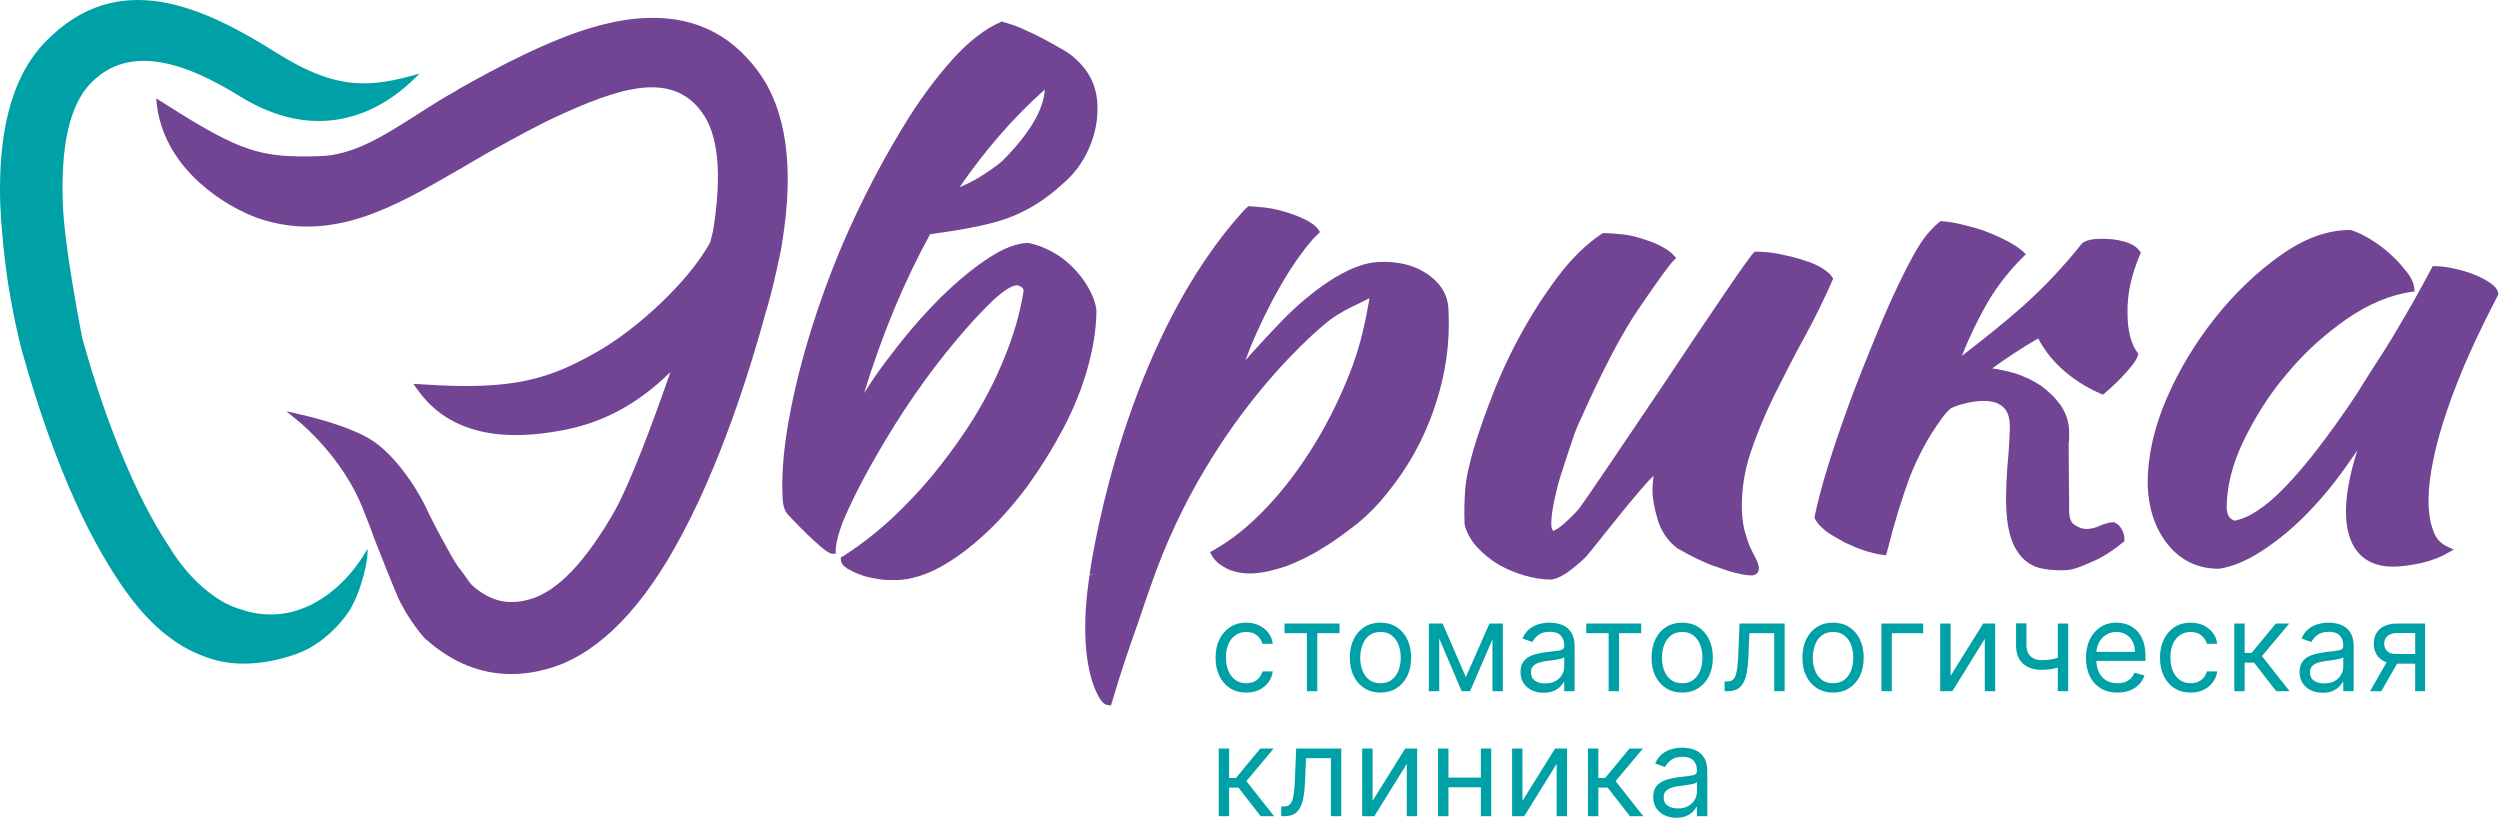
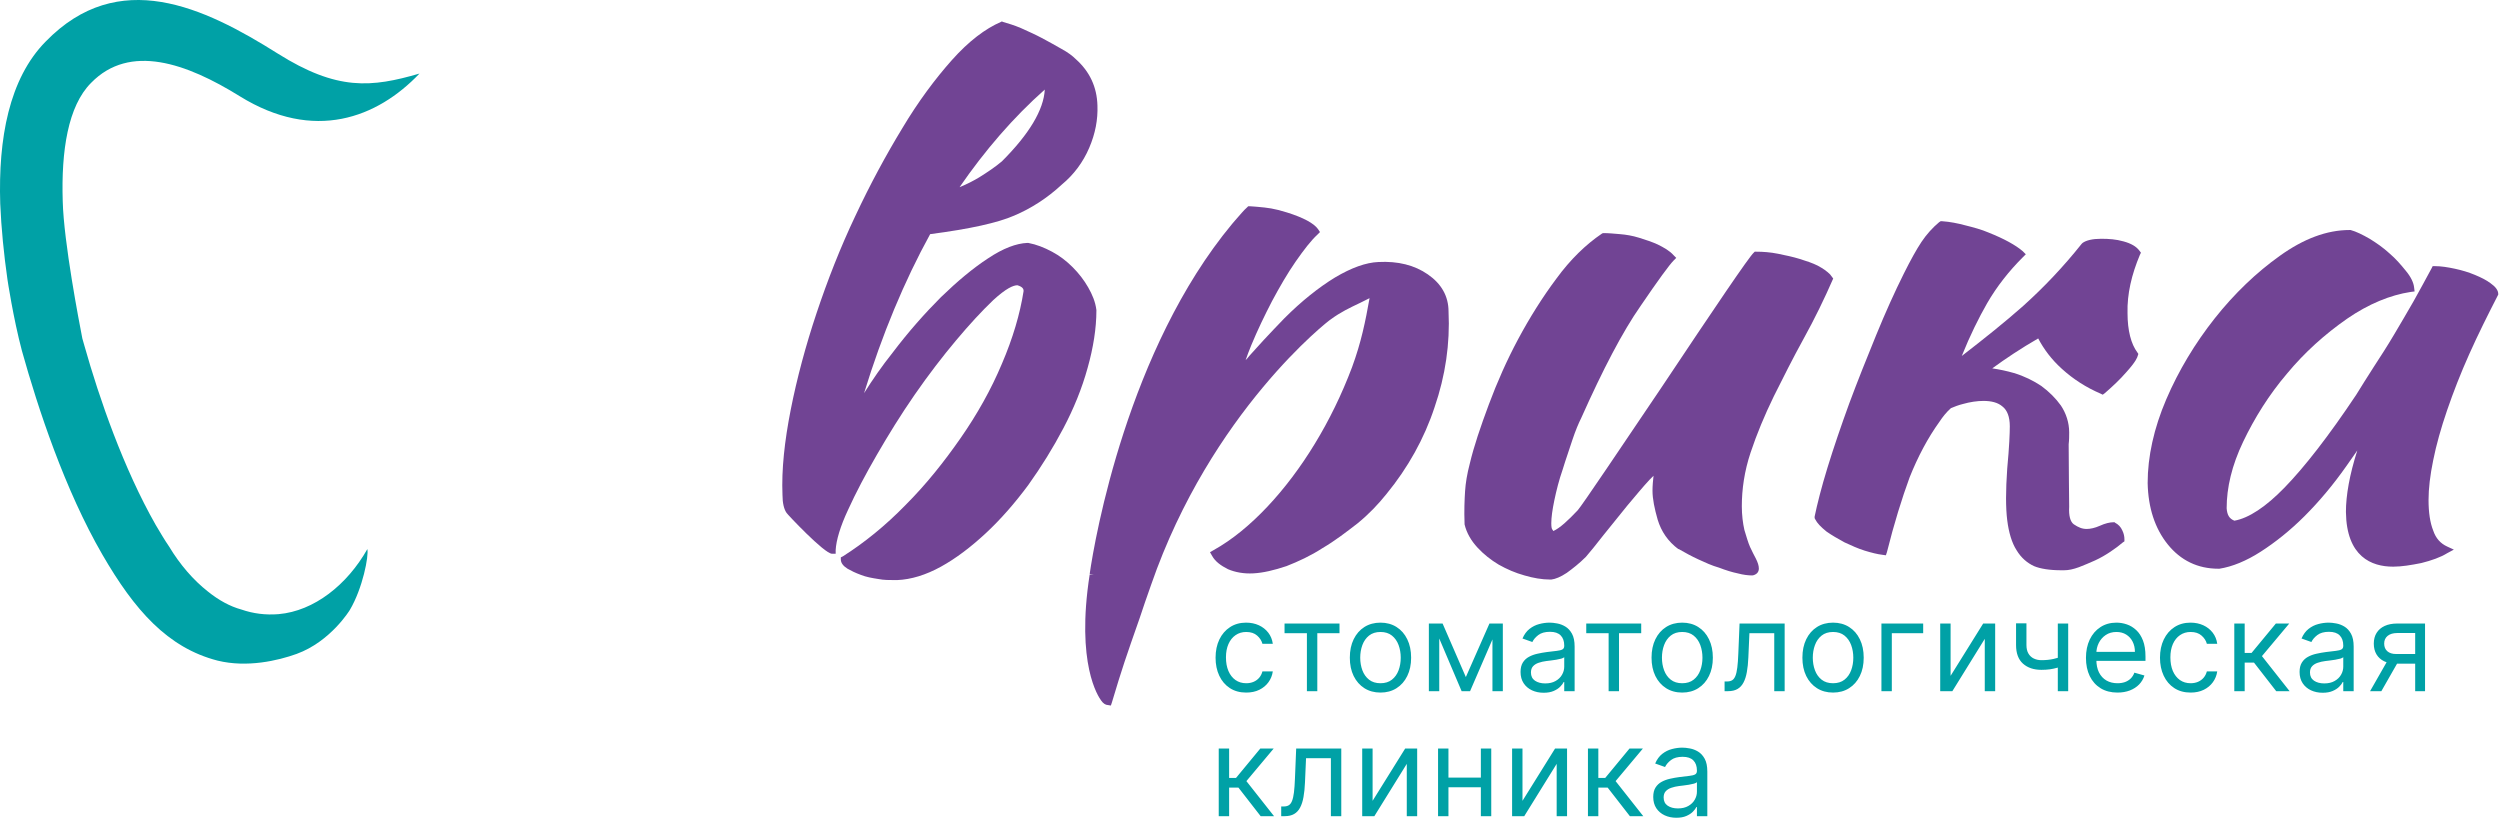
<svg xmlns="http://www.w3.org/2000/svg" width="180" height="60" viewBox="0 0 180 60" fill="none">
-   <path d="M54.591 5.148C52.51 2.322 49.721 1.058 46.078 1.318C43.104 1.541 40.093 2.805 37.751 3.921C36.115 4.701 34.554 5.556 33.029 6.412L32.806 6.56C31.84 7.081 30.948 7.675 30.055 8.233C27.676 9.757 25.408 11.207 22.955 11.244C18.828 11.356 17.416 11.021 11.839 7.452L11.245 7.081L11.319 7.75C11.988 12.248 16.189 14.85 18.568 15.706C23.884 17.527 28.345 14.925 33.104 12.174C33.847 11.728 34.591 11.319 35.334 10.873L35.557 10.761C37.044 9.943 38.569 9.088 40.019 8.419C41.952 7.527 44.405 6.449 46.487 6.3C48.234 6.188 49.573 6.746 50.539 8.084C51.729 9.683 51.989 12.546 51.357 16.523C51.357 16.598 51.283 16.821 51.134 17.453C49.535 20.352 45.855 23.661 43.178 25.222C39.572 27.304 37.007 28.122 30.427 27.676L29.758 27.639L30.167 28.197C33.141 32.249 38.494 31.319 40.279 31.022C43.29 30.501 45.855 29.163 48.272 26.784C46.97 30.539 45.335 34.888 44.219 36.858C42.1 40.539 40.056 42.658 38.048 43.178C36.524 43.587 35.26 43.253 34.033 42.175C33.922 42.1 33.661 41.728 33.587 41.617C33.438 41.394 33.215 41.096 32.955 40.762C32.435 40.018 31.059 37.379 30.873 36.97C29.869 34.739 28.234 32.658 26.821 31.728C25.185 30.65 22.063 29.944 21.914 29.907L20.613 29.609L21.654 30.464C21.691 30.501 24.702 32.992 26.115 36.598C26.412 37.342 26.71 38.085 26.97 38.829C27.602 40.427 28.197 41.952 28.68 43.067C28.754 43.253 29.163 43.996 29.275 44.182C29.907 45.186 30.502 45.929 30.725 46.078C32.583 47.714 34.628 48.532 36.821 48.532C37.639 48.532 38.457 48.42 39.275 48.197C42.621 47.342 45.781 44.405 48.569 39.461C51.84 33.699 54.071 26.412 55.149 22.434L55.223 22.211C55.595 20.91 55.892 19.609 56.153 18.345L56.227 18.01C56.264 17.787 56.301 17.527 56.339 17.304C57.194 11.988 56.599 7.861 54.591 5.148Z" fill="#714494" />
  <path d="M78.941 22.36V22.323C78.867 21.728 78.644 21.207 78.347 20.687C78.049 20.167 77.677 19.683 77.231 19.237C76.785 18.791 76.302 18.419 75.744 18.122C75.187 17.825 74.629 17.602 74.034 17.49H73.997H73.96C73.179 17.527 72.25 17.862 71.135 18.605C70.056 19.311 68.941 20.241 67.751 21.393C66.599 22.546 65.409 23.884 64.257 25.408C63.514 26.338 62.844 27.304 62.212 28.308C63.514 24.07 65.112 20.241 66.971 16.858C69.833 16.486 71.841 16.04 73.031 15.52C74.257 14.999 75.41 14.256 76.451 13.289C77.306 12.583 77.975 11.691 78.421 10.65C78.867 9.609 79.053 8.605 79.016 7.601C78.979 6.263 78.458 5.148 77.454 4.255C77.231 4.032 76.897 3.772 76.413 3.512C75.967 3.252 75.484 2.991 75.001 2.731C74.517 2.471 73.997 2.248 73.514 2.025C72.993 1.802 72.584 1.69 72.213 1.579L72.138 1.542L72.064 1.579C70.949 2.062 69.759 2.954 68.532 4.33C67.343 5.668 66.116 7.304 64.963 9.237C63.811 11.133 62.658 13.252 61.58 15.557C60.502 17.825 59.573 20.204 58.792 22.546C58.011 24.888 57.38 27.23 56.933 29.498C56.487 31.765 56.264 33.81 56.339 35.632C56.339 36.227 56.45 36.673 56.636 36.933C56.636 36.97 59.35 39.87 59.907 39.87H60.168V39.609C60.205 38.903 60.502 37.899 61.06 36.71C61.617 35.483 62.324 34.145 63.142 32.732C63.96 31.319 64.852 29.869 65.856 28.42C66.859 26.97 67.863 25.669 68.83 24.516C69.796 23.364 70.688 22.397 71.506 21.616C72.436 20.761 72.956 20.538 73.254 20.538C73.625 20.65 73.7 20.799 73.7 20.947C73.439 22.62 72.919 24.367 72.138 26.189C71.358 28.048 70.354 29.832 69.164 31.542C67.975 33.252 66.673 34.888 65.186 36.375C63.736 37.862 62.212 39.089 60.688 40.056L60.539 40.13V40.279C60.539 40.539 60.725 40.762 61.023 40.948C61.283 41.096 61.58 41.245 61.989 41.394C62.361 41.543 62.77 41.617 63.253 41.691C63.625 41.766 64.034 41.766 64.406 41.766C64.48 41.766 64.517 41.766 64.592 41.766C65.595 41.728 66.673 41.394 67.751 40.799C68.83 40.204 69.908 39.386 70.986 38.383C72.064 37.379 73.068 36.227 74.034 34.925C74.964 33.624 75.819 32.249 76.562 30.836C77.306 29.423 77.9 27.974 78.309 26.486C78.718 25.037 78.941 23.624 78.941 22.36ZM69.09 13.475C70.911 10.835 72.956 8.456 75.224 6.449C75.15 7.899 74.109 9.646 72.138 11.616C71.655 12.025 71.097 12.397 70.502 12.769C70.131 12.992 69.647 13.252 69.09 13.475Z" fill="#714494" />
  <path d="M102.808 19.758C101.842 19.088 100.652 18.791 99.24 18.865C98.347 18.903 97.306 19.274 96.117 19.981C94.964 20.687 93.737 21.654 92.474 22.918C91.358 24.07 90.503 24.999 89.945 25.631C89.871 25.743 89.76 25.854 89.685 25.929C89.797 25.594 89.945 25.222 90.094 24.851C90.54 23.773 91.061 22.695 91.581 21.691C92.139 20.65 92.697 19.683 93.291 18.828C93.886 17.973 94.407 17.304 94.853 16.895L95.039 16.709L94.89 16.486C94.593 16.077 93.849 15.668 92.659 15.296C91.693 14.999 91.321 14.962 90.503 14.888C90.355 14.888 90.169 14.85 89.983 14.85H89.871L89.797 14.925C89.537 15.148 89.276 15.482 88.942 15.854L88.719 16.114C81.209 25.148 78.83 38.717 78.458 41.319L78.756 41.394L78.458 41.357C77.454 47.825 79.09 50.167 79.276 50.428C79.425 50.651 79.611 50.762 79.759 50.762L79.982 50.799L80.057 50.576C80.8 48.086 81.061 47.342 82.064 44.48C82.287 43.81 82.548 43.03 82.882 42.1C87.195 29.646 95.708 23.029 95.819 22.992C96.526 22.471 97.158 22.174 97.938 21.802C98.161 21.691 98.384 21.579 98.608 21.468C98.31 23.141 98.013 24.628 97.344 26.449C96.6 28.419 95.708 30.241 94.667 31.951C93.626 33.661 92.474 35.185 91.247 36.487C90.02 37.788 88.719 38.866 87.38 39.609L87.12 39.758L87.269 40.018C87.492 40.427 87.901 40.725 88.421 40.985C88.942 41.208 89.574 41.319 90.243 41.282C90.949 41.245 91.73 41.059 92.622 40.762C93.477 40.427 94.369 40.018 95.225 39.461C96.117 38.94 96.935 38.308 97.752 37.676C98.57 37.007 99.24 36.301 99.834 35.557C101.358 33.699 102.548 31.579 103.292 29.312C104.072 27.044 104.407 24.739 104.295 22.434C104.295 21.319 103.775 20.427 102.808 19.758Z" fill="#714494" />
  <path d="M131.88 19.906L131.768 19.758C131.545 19.535 131.285 19.349 130.876 19.126C130.504 18.94 130.058 18.791 129.575 18.642C129.092 18.494 128.571 18.382 128.014 18.27C127.456 18.159 126.935 18.122 126.452 18.122H126.341L126.266 18.196C125.932 18.494 123.515 22.062 119.575 27.973C116.786 32.1 113.924 36.375 113.589 36.747C112.883 37.49 112.325 38.011 111.842 38.234C111.805 38.197 111.805 38.16 111.768 38.122C111.731 38.085 111.693 37.974 111.693 37.676C111.693 37.267 111.768 36.71 111.916 36.003C112.065 35.297 112.251 34.553 112.511 33.81C112.734 33.066 112.995 32.36 113.218 31.654C113.441 30.985 113.664 30.464 113.85 30.092C115.411 26.598 116.824 23.884 118.125 22.025C119.389 20.166 120.207 19.051 120.504 18.754L120.69 18.568L120.504 18.382C120.207 18.047 119.798 17.824 119.352 17.601C118.943 17.416 118.497 17.267 118.013 17.118C117.53 16.969 117.084 16.895 116.638 16.858C116.192 16.821 115.82 16.784 115.485 16.784H115.411L115.337 16.821C114.184 17.601 113.069 18.68 112.065 20.055C111.061 21.393 110.132 22.88 109.314 24.404C108.496 25.929 107.79 27.527 107.195 29.126C106.6 30.724 106.117 32.137 105.82 33.401C105.634 34.107 105.522 34.777 105.485 35.371C105.448 35.966 105.411 36.747 105.448 37.676V37.751C105.597 38.383 105.931 38.94 106.377 39.423C106.823 39.907 107.344 40.316 107.901 40.65C108.496 40.985 109.091 41.245 109.76 41.431C110.392 41.617 111.024 41.728 111.619 41.728H111.656H111.693C111.991 41.691 112.363 41.543 112.809 41.245C113.218 40.948 113.701 40.576 114.184 40.093C114.482 39.758 114.891 39.238 115.448 38.531C116.006 37.825 116.601 37.119 117.158 36.412C117.753 35.706 118.274 35.074 118.757 34.553C118.868 34.442 118.98 34.331 119.054 34.256C119.017 34.591 118.98 34.962 118.98 35.334C118.98 35.929 119.129 36.635 119.352 37.416C119.612 38.271 120.095 38.977 120.839 39.535H120.876C121.322 39.795 121.805 40.056 122.288 40.279C122.772 40.502 123.255 40.725 123.776 40.873C124.259 41.059 124.742 41.208 125.114 41.282C125.523 41.394 125.895 41.431 126.155 41.431C126.229 41.431 126.341 41.394 126.452 41.319C126.564 41.245 126.638 41.096 126.638 40.948C126.638 40.725 126.564 40.502 126.415 40.204C126.303 39.981 126.155 39.721 126.006 39.386C125.857 39.052 125.746 38.643 125.597 38.16C125.486 37.676 125.411 37.081 125.411 36.45C125.411 35.223 125.597 33.922 126.043 32.583C126.489 31.245 127.047 29.907 127.716 28.531C128.385 27.193 129.092 25.78 129.872 24.367C130.653 22.955 131.359 21.505 131.991 20.055L131.88 19.906Z" fill="#714494" />
  <path d="M152.884 17.378C152.364 17.23 151.843 17.192 151.286 17.192C150.654 17.192 150.208 17.304 149.947 17.49L149.873 17.564C148.572 19.2 147.159 20.687 145.672 22.025C144.371 23.178 142.884 24.367 141.248 25.631C141.843 24.144 142.475 22.88 143.07 21.839C143.776 20.613 144.668 19.497 145.635 18.531L145.858 18.308L145.635 18.085C145.375 17.862 145.04 17.639 144.631 17.416C144.222 17.192 143.739 16.969 143.181 16.746C142.661 16.523 142.103 16.375 141.508 16.226C140.951 16.077 140.393 15.966 139.835 15.928H139.724L139.612 16.003C139.166 16.375 138.72 16.858 138.348 17.416C137.977 17.973 137.568 18.717 137.084 19.683C136.415 21.021 135.746 22.509 135.077 24.144C134.408 25.78 133.739 27.453 133.144 29.052C132.549 30.687 132.029 32.211 131.582 33.661C131.136 35.111 130.839 36.301 130.653 37.193V37.304L130.69 37.379C130.839 37.676 131.099 37.937 131.508 38.271C131.88 38.531 132.326 38.791 132.809 39.052C133.293 39.275 133.776 39.498 134.259 39.647C134.742 39.795 135.189 39.907 135.523 39.944L135.783 39.981L135.858 39.758C136.378 37.676 136.936 35.892 137.493 34.368C138.088 32.881 138.795 31.542 139.65 30.353C139.873 30.018 140.133 29.683 140.467 29.386C140.728 29.274 141.025 29.163 141.323 29.089C141.843 28.94 142.363 28.866 142.81 28.866C143.367 28.866 143.85 28.977 144.185 29.274C144.52 29.535 144.706 30.018 144.706 30.687C144.706 31.171 144.668 32.174 144.52 33.736C144.408 35.334 144.408 36.561 144.52 37.453C144.631 38.345 144.854 39.089 145.189 39.609C145.523 40.167 145.969 40.539 146.453 40.762C146.899 40.948 147.568 41.059 148.423 41.059C148.497 41.059 148.535 41.059 148.609 41.059C148.944 41.059 149.278 40.985 149.687 40.836C150.059 40.688 150.431 40.539 150.839 40.353C151.248 40.167 151.62 39.944 151.955 39.721C152.289 39.498 152.587 39.275 152.847 39.052L152.959 38.977V38.829C152.959 38.643 152.921 38.42 152.81 38.197C152.698 37.937 152.512 37.751 152.289 37.639L152.252 37.602H152.178C151.918 37.602 151.583 37.676 151.174 37.862C150.84 38.011 150.505 38.085 150.245 38.085C149.91 38.085 149.65 37.974 149.315 37.751C149.055 37.565 148.944 37.119 148.981 36.487C148.981 35.594 148.944 34.07 148.944 31.988C148.981 31.691 148.981 31.393 148.981 31.133C148.981 30.427 148.758 29.758 148.386 29.2C148.014 28.68 147.531 28.196 146.973 27.788C146.416 27.416 145.746 27.081 145.003 26.858C144.482 26.709 143.962 26.598 143.442 26.523C144.408 25.817 145.523 25.074 146.75 24.367C147.159 25.148 147.717 25.892 148.46 26.561C149.278 27.304 150.208 27.899 151.248 28.345L151.397 28.419L151.546 28.308C152.103 27.825 152.624 27.341 153.107 26.784C153.776 26.04 153.888 25.743 153.925 25.594L153.962 25.483L153.888 25.371C153.442 24.776 153.182 23.81 153.182 22.546C153.144 21.17 153.479 19.758 154.074 18.345L154.148 18.196L154.037 18.047C153.814 17.75 153.442 17.527 152.884 17.378Z" fill="#714494" />
  <path d="M179.874 21.17C179.874 20.91 179.688 20.65 179.316 20.39C179.019 20.167 178.647 19.981 178.201 19.795C177.755 19.609 177.272 19.46 176.751 19.349C176.231 19.237 175.747 19.163 175.338 19.163H175.152L175.078 19.311C174.669 20.092 174.223 20.873 173.777 21.691C173.331 22.471 172.848 23.289 172.364 24.107C171.881 24.925 171.398 25.669 170.914 26.412C170.431 27.156 170.022 27.825 169.65 28.42C167.643 31.431 165.896 33.661 164.483 35.111C163.145 36.487 161.918 37.305 160.877 37.49C160.505 37.342 160.357 37.081 160.319 36.598C160.319 35.111 160.691 33.513 161.509 31.803C162.327 30.093 163.368 28.42 164.669 26.895C165.933 25.371 167.383 24.07 168.981 22.955C170.543 21.877 172.104 21.245 173.554 21.022L173.851 20.984L173.814 20.687C173.777 20.352 173.591 19.944 173.219 19.497C172.885 19.088 172.513 18.642 172.03 18.233C171.584 17.825 171.1 17.49 170.617 17.192C170.097 16.895 169.65 16.672 169.242 16.561H169.204H169.167C167.531 16.561 165.859 17.192 164.148 18.419C162.476 19.609 160.877 21.133 159.464 22.918C158.052 24.702 156.862 26.672 155.97 28.754C155.078 30.836 154.631 32.881 154.631 34.777C154.669 36.561 155.152 38.048 156.081 39.2C157.011 40.353 158.238 40.948 159.725 40.948H159.762H159.799C160.728 40.799 161.732 40.39 162.773 39.721C163.814 39.052 164.892 38.197 165.933 37.156C166.974 36.115 167.978 34.925 168.944 33.55C169.204 33.178 169.465 32.806 169.725 32.435C169.167 34.182 168.907 35.669 168.907 36.858C168.944 40.093 170.766 40.799 172.29 40.799H172.327C172.922 40.799 173.591 40.688 174.335 40.539C175.078 40.353 175.71 40.13 176.193 39.833L176.677 39.572L176.193 39.349C175.71 39.126 175.376 38.754 175.19 38.197C174.967 37.639 174.855 36.896 174.855 36.003C174.855 35.186 174.967 34.219 175.19 33.141C175.413 32.026 175.747 30.836 176.193 29.535C176.64 28.234 177.16 26.895 177.792 25.483C178.424 24.07 179.13 22.657 179.837 21.282L179.874 21.207V21.17Z" fill="#714494" />
  <path d="M20.055 44.219C19.126 44.294 18.233 44.182 17.378 43.885C16.561 43.662 15.743 43.215 14.962 42.584C13.921 41.766 12.955 40.65 12.174 39.349C11.839 38.866 11.542 38.346 11.207 37.788C8.902 33.736 7.155 28.717 6.077 24.888C6.04 24.776 5.966 24.479 5.928 24.367C5.705 23.215 4.59 17.453 4.516 14.479C4.404 10.873 4.887 7.638 6.56 5.965C9.349 3.103 13.438 4.553 17.267 6.932C22.62 10.241 27.156 8.493 30.204 5.296C26.747 6.3 24.293 6.56 19.981 3.846C14.665 0.501 8.531 -2.399 3.289 2.991C0.649 5.668 -0.131 9.98 0.017 14.665C0.092 16.449 0.278 18.308 0.538 20.129C0.538 20.129 0.947 22.88 1.579 25.26C2.731 29.386 4.664 35.26 7.378 39.944C9.683 43.922 12.062 46.636 15.668 47.565C17.787 48.086 20.018 47.565 21.356 47.082C23.81 46.19 25.185 43.922 25.185 43.922C26.115 42.36 26.561 40.018 26.449 39.535C25 42.1 22.62 43.996 20.055 44.219Z" fill="#00A1A6" />
-   <path d="M89.727 49.865C89.271 49.865 88.878 49.757 88.548 49.542C88.218 49.326 87.965 49.029 87.787 48.651C87.609 48.272 87.521 47.84 87.521 47.354C87.521 46.859 87.612 46.423 87.793 46.044C87.977 45.664 88.233 45.367 88.561 45.154C88.89 44.938 89.275 44.83 89.715 44.83C90.057 44.83 90.366 44.894 90.641 45.02C90.915 45.147 91.141 45.325 91.316 45.553C91.491 45.781 91.6 46.048 91.642 46.352H90.894C90.837 46.13 90.71 45.934 90.514 45.762C90.319 45.589 90.057 45.502 89.727 45.502C89.436 45.502 89.18 45.578 88.96 45.731C88.742 45.881 88.572 46.093 88.45 46.368C88.329 46.641 88.269 46.961 88.269 47.329C88.269 47.705 88.328 48.032 88.447 48.312C88.567 48.59 88.736 48.807 88.954 48.962C89.174 49.116 89.431 49.193 89.727 49.193C89.922 49.193 90.098 49.159 90.257 49.092C90.415 49.024 90.55 48.927 90.66 48.8C90.769 48.673 90.848 48.521 90.894 48.343H91.642C91.6 48.631 91.496 48.89 91.329 49.12C91.164 49.348 90.945 49.53 90.672 49.665C90.402 49.798 90.087 49.865 89.727 49.865ZM92.487 45.591V44.894H96.444V45.591H94.846V49.764H94.097V45.591H92.487ZM99.395 49.865C98.955 49.865 98.569 49.761 98.237 49.551C97.908 49.342 97.65 49.049 97.464 48.673C97.28 48.297 97.188 47.857 97.188 47.354C97.188 46.847 97.28 46.404 97.464 46.026C97.65 45.647 97.908 45.353 98.237 45.144C98.569 44.935 98.955 44.83 99.395 44.83C99.834 44.83 100.219 44.935 100.549 45.144C100.881 45.353 101.138 45.647 101.322 46.026C101.508 46.404 101.601 46.847 101.601 47.354C101.601 47.857 101.508 48.297 101.322 48.673C101.138 49.049 100.881 49.342 100.549 49.551C100.219 49.761 99.834 49.865 99.395 49.865ZM99.395 49.193C99.729 49.193 100.003 49.107 100.219 48.936C100.435 48.765 100.594 48.54 100.698 48.261C100.801 47.982 100.853 47.679 100.853 47.354C100.853 47.029 100.801 46.725 100.698 46.444C100.594 46.163 100.435 45.936 100.219 45.762C100.003 45.589 99.729 45.502 99.395 45.502C99.061 45.502 98.786 45.589 98.57 45.762C98.355 45.936 98.195 46.163 98.091 46.444C97.988 46.725 97.936 47.029 97.936 47.354C97.936 47.679 97.988 47.982 98.091 48.261C98.195 48.54 98.355 48.765 98.57 48.936C98.786 49.107 99.061 49.193 99.395 49.193ZM105.541 48.749L107.24 44.894H107.951L105.845 49.764H105.237L103.169 44.894H103.867L105.541 48.749ZM103.626 44.894V49.764H102.878V44.894H103.626ZM107.456 49.764V44.894H108.204V49.764H107.456ZM111.141 49.878C110.832 49.878 110.552 49.82 110.301 49.703C110.049 49.585 109.849 49.415 109.702 49.193C109.554 48.969 109.48 48.698 109.48 48.381C109.48 48.102 109.535 47.876 109.644 47.703C109.754 47.527 109.901 47.39 110.085 47.291C110.269 47.191 110.472 47.117 110.694 47.069C110.918 47.018 111.143 46.978 111.369 46.948C111.665 46.91 111.905 46.882 112.089 46.862C112.275 46.841 112.41 46.806 112.495 46.758C112.582 46.709 112.625 46.625 112.625 46.504V46.479C112.625 46.166 112.539 45.923 112.368 45.75C112.199 45.576 111.942 45.49 111.598 45.49C111.24 45.49 110.96 45.568 110.757 45.724C110.554 45.881 110.412 46.048 110.329 46.225L109.619 45.972C109.746 45.676 109.915 45.445 110.126 45.28C110.34 45.113 110.572 44.997 110.824 44.932C111.078 44.864 111.327 44.83 111.572 44.83C111.729 44.83 111.908 44.849 112.111 44.887C112.316 44.923 112.514 44.998 112.704 45.112C112.896 45.227 113.056 45.399 113.183 45.629C113.31 45.86 113.373 46.168 113.373 46.555V49.764H112.625V49.104H112.587C112.536 49.21 112.452 49.323 112.333 49.443C112.215 49.564 112.057 49.666 111.861 49.751C111.664 49.836 111.424 49.878 111.141 49.878ZM111.255 49.206C111.551 49.206 111.8 49.148 112.003 49.031C112.208 48.915 112.363 48.765 112.466 48.581C112.572 48.397 112.625 48.204 112.625 48.001V47.316C112.593 47.354 112.523 47.389 112.416 47.421C112.31 47.45 112.187 47.477 112.048 47.5C111.91 47.521 111.776 47.54 111.645 47.557C111.516 47.572 111.412 47.584 111.331 47.595C111.137 47.62 110.955 47.661 110.786 47.719C110.619 47.774 110.484 47.857 110.38 47.969C110.279 48.079 110.228 48.229 110.228 48.419C110.228 48.679 110.324 48.876 110.516 49.009C110.711 49.14 110.957 49.206 111.255 49.206ZM114.21 45.591V44.894H118.167V45.591H116.569V49.764H115.821V45.591H114.21ZM121.118 49.865C120.678 49.865 120.293 49.761 119.961 49.551C119.631 49.342 119.373 49.049 119.187 48.673C119.003 48.297 118.911 47.857 118.911 47.354C118.911 46.847 119.003 46.404 119.187 46.026C119.373 45.647 119.631 45.353 119.961 45.144C120.293 44.935 120.678 44.83 121.118 44.83C121.558 44.83 121.942 44.935 122.272 45.144C122.604 45.353 122.862 45.647 123.046 46.026C123.232 46.404 123.325 46.847 123.325 47.354C123.325 47.857 123.232 48.297 123.046 48.673C122.862 49.049 122.604 49.342 122.272 49.551C121.942 49.761 121.558 49.865 121.118 49.865ZM121.118 49.193C121.452 49.193 121.727 49.107 121.942 48.936C122.158 48.765 122.318 48.54 122.421 48.261C122.525 47.982 122.577 47.679 122.577 47.354C122.577 47.029 122.525 46.725 122.421 46.444C122.318 46.163 122.158 45.936 121.942 45.762C121.727 45.589 121.452 45.502 121.118 45.502C120.784 45.502 120.509 45.589 120.294 45.762C120.078 45.936 119.919 46.163 119.815 46.444C119.711 46.725 119.66 47.029 119.66 47.354C119.66 47.679 119.711 47.982 119.815 48.261C119.919 48.54 120.078 48.765 120.294 48.936C120.509 49.107 120.784 49.193 121.118 49.193ZM124.17 49.764V49.066H124.347C124.493 49.066 124.615 49.038 124.712 48.98C124.809 48.921 124.887 48.819 124.947 48.673C125.008 48.525 125.054 48.32 125.086 48.058C125.12 47.794 125.144 47.458 125.159 47.05L125.248 44.894H128.495V49.764H127.746V45.591H125.958L125.882 47.329C125.865 47.728 125.829 48.08 125.774 48.384C125.721 48.687 125.64 48.94 125.53 49.145C125.422 49.35 125.279 49.505 125.099 49.608C124.919 49.712 124.694 49.764 124.423 49.764H124.17ZM131.98 49.865C131.54 49.865 131.154 49.761 130.823 49.551C130.493 49.342 130.235 49.049 130.049 48.673C129.865 48.297 129.773 47.857 129.773 47.354C129.773 46.847 129.865 46.404 130.049 46.026C130.235 45.647 130.493 45.353 130.823 45.144C131.154 44.935 131.54 44.83 131.98 44.83C132.42 44.83 132.804 44.935 133.134 45.144C133.466 45.353 133.724 45.647 133.908 46.026C134.094 46.404 134.187 46.847 134.187 47.354C134.187 47.857 134.094 48.297 133.908 48.673C133.724 49.049 133.466 49.342 133.134 49.551C132.804 49.761 132.42 49.865 131.98 49.865ZM131.98 49.193C132.314 49.193 132.589 49.107 132.804 48.936C133.02 48.765 133.179 48.54 133.283 48.261C133.387 47.982 133.438 47.679 133.438 47.354C133.438 47.029 133.387 46.725 133.283 46.444C133.179 46.163 133.02 45.936 132.804 45.762C132.589 45.589 132.314 45.502 131.98 45.502C131.646 45.502 131.371 45.589 131.156 45.762C130.94 45.936 130.78 46.163 130.677 46.444C130.573 46.725 130.521 47.029 130.521 47.354C130.521 47.679 130.573 47.982 130.677 48.261C130.78 48.54 130.94 48.765 131.156 48.936C131.371 49.107 131.646 49.193 131.98 49.193ZM138.469 44.894V45.591H136.211V49.764H135.463V44.894H138.469ZM140.443 48.66L142.789 44.894H143.652V49.764H142.903V45.997L140.57 49.764H139.695V44.894H140.443V48.66ZM148.91 44.894V49.764H148.162V44.894H148.91ZM148.618 47.215V47.912C148.449 47.975 148.281 48.031 148.114 48.08C147.947 48.127 147.772 48.164 147.588 48.191C147.404 48.216 147.202 48.229 146.982 48.229C146.431 48.229 145.988 48.08 145.654 47.782C145.322 47.484 145.156 47.037 145.156 46.441V44.881H145.904V46.441C145.904 46.69 145.952 46.895 146.047 47.056C146.142 47.217 146.271 47.336 146.434 47.414C146.597 47.492 146.78 47.532 146.982 47.532C147.3 47.532 147.586 47.503 147.842 47.446C148.1 47.387 148.358 47.31 148.618 47.215ZM152.459 49.865C151.99 49.865 151.585 49.762 151.245 49.554C150.906 49.345 150.645 49.053 150.461 48.679C150.28 48.303 150.189 47.865 150.189 47.367C150.189 46.868 150.28 46.428 150.461 46.048C150.645 45.665 150.901 45.367 151.229 45.154C151.558 44.938 151.943 44.83 152.383 44.83C152.636 44.83 152.887 44.872 153.134 44.957C153.382 45.041 153.607 45.179 153.81 45.369C154.013 45.557 154.174 45.807 154.295 46.117C154.415 46.428 154.475 46.811 154.475 47.265V47.582H150.721V46.935H153.714C153.714 46.661 153.66 46.416 153.55 46.2C153.442 45.984 153.287 45.814 153.087 45.689C152.888 45.565 152.653 45.502 152.383 45.502C152.085 45.502 151.827 45.576 151.609 45.724C151.394 45.87 151.228 46.06 151.111 46.295C150.995 46.53 150.937 46.781 150.937 47.05V47.481C150.937 47.849 151 48.16 151.127 48.416C151.256 48.67 151.435 48.863 151.663 48.996C151.891 49.127 152.157 49.193 152.459 49.193C152.655 49.193 152.833 49.166 152.992 49.111C153.152 49.053 153.291 48.969 153.407 48.857C153.523 48.743 153.613 48.601 153.676 48.432L154.399 48.635C154.323 48.88 154.195 49.096 154.016 49.282C153.836 49.466 153.614 49.609 153.35 49.713C153.086 49.814 152.789 49.865 152.459 49.865ZM157.726 49.865C157.27 49.865 156.876 49.757 156.547 49.542C156.217 49.326 155.963 49.029 155.786 48.651C155.608 48.272 155.519 47.84 155.519 47.354C155.519 46.859 155.61 46.423 155.792 46.044C155.976 45.664 156.232 45.367 156.559 45.154C156.889 44.938 157.274 44.83 157.713 44.83C158.056 44.83 158.364 44.894 158.639 45.02C158.914 45.147 159.139 45.325 159.315 45.553C159.49 45.781 159.599 46.048 159.641 46.352H158.893C158.836 46.13 158.709 45.934 158.512 45.762C158.318 45.589 158.056 45.502 157.726 45.502C157.434 45.502 157.179 45.578 156.959 45.731C156.741 45.881 156.571 46.093 156.448 46.368C156.328 46.641 156.268 46.961 156.268 47.329C156.268 47.705 156.327 48.032 156.445 48.312C156.566 48.59 156.735 48.807 156.952 48.962C157.172 49.116 157.43 49.193 157.726 49.193C157.921 49.193 158.097 49.159 158.256 49.092C158.414 49.024 158.548 48.927 158.658 48.8C158.768 48.673 158.846 48.521 158.893 48.343H159.641C159.599 48.631 159.494 48.89 159.327 49.12C159.162 49.348 158.944 49.53 158.671 49.665C158.4 49.798 158.085 49.865 157.726 49.865ZM160.869 49.764V44.894H161.617V47.012H162.112L163.862 44.894H164.826L162.86 47.24L164.851 49.764H163.887L162.289 47.709H161.617V49.764H160.869ZM167.232 49.878C166.923 49.878 166.643 49.82 166.391 49.703C166.14 49.585 165.94 49.415 165.792 49.193C165.644 48.969 165.57 48.698 165.57 48.381C165.57 48.102 165.625 47.876 165.735 47.703C165.845 47.527 165.992 47.39 166.176 47.291C166.36 47.191 166.563 47.117 166.785 47.069C167.009 47.018 167.234 46.978 167.46 46.948C167.756 46.91 167.996 46.882 168.18 46.862C168.366 46.841 168.501 46.806 168.585 46.758C168.672 46.709 168.715 46.625 168.715 46.504V46.479C168.715 46.166 168.63 45.923 168.459 45.75C168.29 45.576 168.033 45.49 167.688 45.49C167.331 45.49 167.051 45.568 166.848 45.724C166.645 45.881 166.502 46.048 166.42 46.225L165.71 45.972C165.837 45.676 166.006 45.445 166.217 45.28C166.43 45.113 166.663 44.997 166.915 44.932C167.168 44.864 167.418 44.83 167.663 44.83C167.819 44.83 167.999 44.849 168.202 44.887C168.407 44.923 168.604 44.998 168.795 45.112C168.987 45.227 169.147 45.399 169.273 45.629C169.4 45.86 169.464 46.168 169.464 46.555V49.764H168.715V49.104H168.677C168.627 49.21 168.542 49.323 168.424 49.443C168.305 49.564 168.148 49.666 167.951 49.751C167.755 49.836 167.515 49.878 167.232 49.878ZM167.346 49.206C167.642 49.206 167.891 49.148 168.094 49.031C168.299 48.915 168.453 48.765 168.557 48.581C168.663 48.397 168.715 48.204 168.715 48.001V47.316C168.684 47.354 168.614 47.389 168.506 47.421C168.4 47.45 168.278 47.477 168.138 47.5C168.001 47.521 167.867 47.54 167.736 47.557C167.607 47.572 167.502 47.584 167.422 47.595C167.227 47.62 167.046 47.661 166.876 47.719C166.709 47.774 166.574 47.857 166.471 47.969C166.369 48.079 166.318 48.229 166.318 48.419C166.318 48.679 166.415 48.876 166.607 49.009C166.801 49.14 167.048 49.206 167.346 49.206ZM173.893 49.764V45.578H172.599C172.308 45.578 172.078 45.646 171.911 45.781C171.744 45.917 171.661 46.103 171.661 46.339C171.661 46.572 171.736 46.755 171.886 46.888C172.038 47.021 172.246 47.088 172.511 47.088H174.083V47.785H172.511C172.181 47.785 171.897 47.727 171.658 47.611C171.419 47.495 171.235 47.329 171.106 47.113C170.977 46.895 170.913 46.637 170.913 46.339C170.913 46.039 170.98 45.781 171.116 45.566C171.251 45.35 171.444 45.184 171.696 45.068C171.949 44.952 172.251 44.894 172.599 44.894H174.603V49.764H173.893ZM170.646 49.764L172.029 47.341H172.84L171.458 49.764H170.646ZM87.749 58.764V53.894H88.497V56.012H88.992L90.742 53.894H91.706L89.74 56.24L91.731 58.764H90.767L89.169 56.709H88.497V58.764H87.749ZM92.247 58.764V58.066H92.425C92.571 58.066 92.692 58.038 92.789 57.98C92.887 57.921 92.965 57.819 93.024 57.673C93.085 57.525 93.132 57.32 93.164 57.058C93.197 56.794 93.222 56.458 93.237 56.05L93.325 53.894H96.572V58.764H95.824V54.591H94.035L93.959 56.329C93.942 56.728 93.907 57.08 93.852 57.384C93.799 57.687 93.717 57.94 93.608 58.145C93.5 58.35 93.356 58.505 93.176 58.608C92.997 58.712 92.772 58.764 92.501 58.764H92.247ZM98.827 57.66L101.173 53.894H102.036V58.764H101.288V54.997L98.954 58.764H98.079V53.894H98.827V57.66ZM106.8 55.986V56.684H104.111V55.986H106.8ZM104.288 53.894V58.764H103.54V53.894H104.288ZM107.37 53.894V58.764H106.622V53.894H107.37ZM109.619 57.66L111.965 53.894H112.828V58.764H112.08V54.997L109.746 58.764H108.871V53.894H109.619V57.66ZM114.332 58.764V53.894H115.08V56.012H115.575L117.325 53.894H118.289L116.323 56.24L118.315 58.764H117.351L115.753 56.709H115.08V58.764H114.332ZM120.695 58.878C120.386 58.878 120.106 58.82 119.855 58.703C119.603 58.585 119.403 58.415 119.255 58.193C119.107 57.969 119.033 57.698 119.033 57.381C119.033 57.102 119.088 56.876 119.198 56.703C119.308 56.527 119.455 56.39 119.639 56.291C119.823 56.191 120.026 56.117 120.248 56.069C120.472 56.018 120.697 55.978 120.923 55.948C121.219 55.91 121.459 55.882 121.643 55.862C121.829 55.841 121.964 55.806 122.049 55.758C122.135 55.709 122.179 55.625 122.179 55.504V55.479C122.179 55.166 122.093 54.923 121.922 54.75C121.753 54.576 121.496 54.49 121.151 54.49C120.794 54.49 120.514 54.568 120.311 54.724C120.108 54.881 119.966 55.048 119.883 55.225L119.173 54.972C119.3 54.676 119.469 54.445 119.68 54.28C119.894 54.113 120.126 53.997 120.378 53.932C120.631 53.864 120.881 53.83 121.126 53.83C121.282 53.83 121.462 53.849 121.665 53.887C121.87 53.923 122.068 53.998 122.258 54.112C122.45 54.227 122.61 54.399 122.737 54.629C122.864 54.86 122.927 55.168 122.927 55.555V58.764H122.179V58.104H122.141C122.09 58.21 122.005 58.323 121.887 58.443C121.769 58.564 121.611 58.666 121.415 58.751C121.218 58.836 120.978 58.878 120.695 58.878ZM120.809 58.206C121.105 58.206 121.354 58.148 121.557 58.031C121.762 57.915 121.917 57.765 122.02 57.581C122.126 57.397 122.179 57.204 122.179 57.001V56.316C122.147 56.354 122.077 56.389 121.969 56.421C121.864 56.45 121.741 56.477 121.602 56.5C121.464 56.521 121.33 56.54 121.199 56.557C121.07 56.572 120.965 56.584 120.885 56.595C120.691 56.62 120.509 56.661 120.34 56.719C120.173 56.774 120.037 56.857 119.934 56.969C119.832 57.079 119.782 57.229 119.782 57.419C119.782 57.679 119.878 57.876 120.07 58.009C120.265 58.14 120.511 58.206 120.809 58.206Z" fill="#00A1A6" />
+   <path d="M89.727 49.865C89.271 49.865 88.878 49.757 88.548 49.542C88.218 49.326 87.965 49.029 87.787 48.651C87.609 48.272 87.521 47.84 87.521 47.354C87.521 46.859 87.612 46.423 87.793 46.044C87.977 45.664 88.233 45.367 88.561 45.154C88.89 44.938 89.275 44.83 89.715 44.83C90.057 44.83 90.366 44.894 90.641 45.02C90.915 45.147 91.141 45.325 91.316 45.553C91.491 45.781 91.6 46.048 91.642 46.352H90.894C90.837 46.13 90.71 45.934 90.514 45.762C90.319 45.589 90.057 45.502 89.727 45.502C89.436 45.502 89.18 45.578 88.96 45.731C88.742 45.881 88.572 46.093 88.45 46.368C88.329 46.641 88.269 46.961 88.269 47.329C88.269 47.705 88.328 48.032 88.447 48.312C88.567 48.59 88.736 48.807 88.954 48.962C89.174 49.116 89.431 49.193 89.727 49.193C89.922 49.193 90.098 49.159 90.257 49.092C90.415 49.024 90.55 48.927 90.66 48.8C90.769 48.673 90.848 48.521 90.894 48.343H91.642C91.6 48.631 91.496 48.89 91.329 49.12C91.164 49.348 90.945 49.53 90.672 49.665C90.402 49.798 90.087 49.865 89.727 49.865ZM92.487 45.591V44.894H96.444V45.591H94.846V49.764H94.097V45.591H92.487ZM99.395 49.865C98.955 49.865 98.569 49.761 98.237 49.551C97.908 49.342 97.65 49.049 97.464 48.673C97.28 48.297 97.188 47.857 97.188 47.354C97.188 46.847 97.28 46.404 97.464 46.026C97.65 45.647 97.908 45.353 98.237 45.144C98.569 44.935 98.955 44.83 99.395 44.83C99.834 44.83 100.219 44.935 100.549 45.144C100.881 45.353 101.138 45.647 101.322 46.026C101.508 46.404 101.601 46.847 101.601 47.354C101.601 47.857 101.508 48.297 101.322 48.673C101.138 49.049 100.881 49.342 100.549 49.551C100.219 49.761 99.834 49.865 99.395 49.865ZM99.395 49.193C99.729 49.193 100.003 49.107 100.219 48.936C100.435 48.765 100.594 48.54 100.698 48.261C100.801 47.982 100.853 47.679 100.853 47.354C100.853 47.029 100.801 46.725 100.698 46.444C100.594 46.163 100.435 45.936 100.219 45.762C100.003 45.589 99.729 45.502 99.395 45.502C99.061 45.502 98.786 45.589 98.57 45.762C98.355 45.936 98.195 46.163 98.091 46.444C97.988 46.725 97.936 47.029 97.936 47.354C97.936 47.679 97.988 47.982 98.091 48.261C98.195 48.54 98.355 48.765 98.57 48.936C98.786 49.107 99.061 49.193 99.395 49.193ZM105.541 48.749L107.24 44.894H107.951L105.845 49.764H105.237L103.169 44.894H103.867L105.541 48.749ZM103.626 44.894V49.764H102.878V44.894H103.626ZM107.456 49.764V44.894H108.204V49.764ZM111.141 49.878C110.832 49.878 110.552 49.82 110.301 49.703C110.049 49.585 109.849 49.415 109.702 49.193C109.554 48.969 109.48 48.698 109.48 48.381C109.48 48.102 109.535 47.876 109.644 47.703C109.754 47.527 109.901 47.39 110.085 47.291C110.269 47.191 110.472 47.117 110.694 47.069C110.918 47.018 111.143 46.978 111.369 46.948C111.665 46.91 111.905 46.882 112.089 46.862C112.275 46.841 112.41 46.806 112.495 46.758C112.582 46.709 112.625 46.625 112.625 46.504V46.479C112.625 46.166 112.539 45.923 112.368 45.75C112.199 45.576 111.942 45.49 111.598 45.49C111.24 45.49 110.96 45.568 110.757 45.724C110.554 45.881 110.412 46.048 110.329 46.225L109.619 45.972C109.746 45.676 109.915 45.445 110.126 45.28C110.34 45.113 110.572 44.997 110.824 44.932C111.078 44.864 111.327 44.83 111.572 44.83C111.729 44.83 111.908 44.849 112.111 44.887C112.316 44.923 112.514 44.998 112.704 45.112C112.896 45.227 113.056 45.399 113.183 45.629C113.31 45.86 113.373 46.168 113.373 46.555V49.764H112.625V49.104H112.587C112.536 49.21 112.452 49.323 112.333 49.443C112.215 49.564 112.057 49.666 111.861 49.751C111.664 49.836 111.424 49.878 111.141 49.878ZM111.255 49.206C111.551 49.206 111.8 49.148 112.003 49.031C112.208 48.915 112.363 48.765 112.466 48.581C112.572 48.397 112.625 48.204 112.625 48.001V47.316C112.593 47.354 112.523 47.389 112.416 47.421C112.31 47.45 112.187 47.477 112.048 47.5C111.91 47.521 111.776 47.54 111.645 47.557C111.516 47.572 111.412 47.584 111.331 47.595C111.137 47.62 110.955 47.661 110.786 47.719C110.619 47.774 110.484 47.857 110.38 47.969C110.279 48.079 110.228 48.229 110.228 48.419C110.228 48.679 110.324 48.876 110.516 49.009C110.711 49.14 110.957 49.206 111.255 49.206ZM114.21 45.591V44.894H118.167V45.591H116.569V49.764H115.821V45.591H114.21ZM121.118 49.865C120.678 49.865 120.293 49.761 119.961 49.551C119.631 49.342 119.373 49.049 119.187 48.673C119.003 48.297 118.911 47.857 118.911 47.354C118.911 46.847 119.003 46.404 119.187 46.026C119.373 45.647 119.631 45.353 119.961 45.144C120.293 44.935 120.678 44.83 121.118 44.83C121.558 44.83 121.942 44.935 122.272 45.144C122.604 45.353 122.862 45.647 123.046 46.026C123.232 46.404 123.325 46.847 123.325 47.354C123.325 47.857 123.232 48.297 123.046 48.673C122.862 49.049 122.604 49.342 122.272 49.551C121.942 49.761 121.558 49.865 121.118 49.865ZM121.118 49.193C121.452 49.193 121.727 49.107 121.942 48.936C122.158 48.765 122.318 48.54 122.421 48.261C122.525 47.982 122.577 47.679 122.577 47.354C122.577 47.029 122.525 46.725 122.421 46.444C122.318 46.163 122.158 45.936 121.942 45.762C121.727 45.589 121.452 45.502 121.118 45.502C120.784 45.502 120.509 45.589 120.294 45.762C120.078 45.936 119.919 46.163 119.815 46.444C119.711 46.725 119.66 47.029 119.66 47.354C119.66 47.679 119.711 47.982 119.815 48.261C119.919 48.54 120.078 48.765 120.294 48.936C120.509 49.107 120.784 49.193 121.118 49.193ZM124.17 49.764V49.066H124.347C124.493 49.066 124.615 49.038 124.712 48.98C124.809 48.921 124.887 48.819 124.947 48.673C125.008 48.525 125.054 48.32 125.086 48.058C125.12 47.794 125.144 47.458 125.159 47.05L125.248 44.894H128.495V49.764H127.746V45.591H125.958L125.882 47.329C125.865 47.728 125.829 48.08 125.774 48.384C125.721 48.687 125.64 48.94 125.53 49.145C125.422 49.35 125.279 49.505 125.099 49.608C124.919 49.712 124.694 49.764 124.423 49.764H124.17ZM131.98 49.865C131.54 49.865 131.154 49.761 130.823 49.551C130.493 49.342 130.235 49.049 130.049 48.673C129.865 48.297 129.773 47.857 129.773 47.354C129.773 46.847 129.865 46.404 130.049 46.026C130.235 45.647 130.493 45.353 130.823 45.144C131.154 44.935 131.54 44.83 131.98 44.83C132.42 44.83 132.804 44.935 133.134 45.144C133.466 45.353 133.724 45.647 133.908 46.026C134.094 46.404 134.187 46.847 134.187 47.354C134.187 47.857 134.094 48.297 133.908 48.673C133.724 49.049 133.466 49.342 133.134 49.551C132.804 49.761 132.42 49.865 131.98 49.865ZM131.98 49.193C132.314 49.193 132.589 49.107 132.804 48.936C133.02 48.765 133.179 48.54 133.283 48.261C133.387 47.982 133.438 47.679 133.438 47.354C133.438 47.029 133.387 46.725 133.283 46.444C133.179 46.163 133.02 45.936 132.804 45.762C132.589 45.589 132.314 45.502 131.98 45.502C131.646 45.502 131.371 45.589 131.156 45.762C130.94 45.936 130.78 46.163 130.677 46.444C130.573 46.725 130.521 47.029 130.521 47.354C130.521 47.679 130.573 47.982 130.677 48.261C130.78 48.54 130.94 48.765 131.156 48.936C131.371 49.107 131.646 49.193 131.98 49.193ZM138.469 44.894V45.591H136.211V49.764H135.463V44.894H138.469ZM140.443 48.66L142.789 44.894H143.652V49.764H142.903V45.997L140.57 49.764H139.695V44.894H140.443V48.66ZM148.91 44.894V49.764H148.162V44.894H148.91ZM148.618 47.215V47.912C148.449 47.975 148.281 48.031 148.114 48.08C147.947 48.127 147.772 48.164 147.588 48.191C147.404 48.216 147.202 48.229 146.982 48.229C146.431 48.229 145.988 48.08 145.654 47.782C145.322 47.484 145.156 47.037 145.156 46.441V44.881H145.904V46.441C145.904 46.69 145.952 46.895 146.047 47.056C146.142 47.217 146.271 47.336 146.434 47.414C146.597 47.492 146.78 47.532 146.982 47.532C147.3 47.532 147.586 47.503 147.842 47.446C148.1 47.387 148.358 47.31 148.618 47.215ZM152.459 49.865C151.99 49.865 151.585 49.762 151.245 49.554C150.906 49.345 150.645 49.053 150.461 48.679C150.28 48.303 150.189 47.865 150.189 47.367C150.189 46.868 150.28 46.428 150.461 46.048C150.645 45.665 150.901 45.367 151.229 45.154C151.558 44.938 151.943 44.83 152.383 44.83C152.636 44.83 152.887 44.872 153.134 44.957C153.382 45.041 153.607 45.179 153.81 45.369C154.013 45.557 154.174 45.807 154.295 46.117C154.415 46.428 154.475 46.811 154.475 47.265V47.582H150.721V46.935H153.714C153.714 46.661 153.66 46.416 153.55 46.2C153.442 45.984 153.287 45.814 153.087 45.689C152.888 45.565 152.653 45.502 152.383 45.502C152.085 45.502 151.827 45.576 151.609 45.724C151.394 45.87 151.228 46.06 151.111 46.295C150.995 46.53 150.937 46.781 150.937 47.05V47.481C150.937 47.849 151 48.16 151.127 48.416C151.256 48.67 151.435 48.863 151.663 48.996C151.891 49.127 152.157 49.193 152.459 49.193C152.655 49.193 152.833 49.166 152.992 49.111C153.152 49.053 153.291 48.969 153.407 48.857C153.523 48.743 153.613 48.601 153.676 48.432L154.399 48.635C154.323 48.88 154.195 49.096 154.016 49.282C153.836 49.466 153.614 49.609 153.35 49.713C153.086 49.814 152.789 49.865 152.459 49.865ZM157.726 49.865C157.27 49.865 156.876 49.757 156.547 49.542C156.217 49.326 155.963 49.029 155.786 48.651C155.608 48.272 155.519 47.84 155.519 47.354C155.519 46.859 155.61 46.423 155.792 46.044C155.976 45.664 156.232 45.367 156.559 45.154C156.889 44.938 157.274 44.83 157.713 44.83C158.056 44.83 158.364 44.894 158.639 45.02C158.914 45.147 159.139 45.325 159.315 45.553C159.49 45.781 159.599 46.048 159.641 46.352H158.893C158.836 46.13 158.709 45.934 158.512 45.762C158.318 45.589 158.056 45.502 157.726 45.502C157.434 45.502 157.179 45.578 156.959 45.731C156.741 45.881 156.571 46.093 156.448 46.368C156.328 46.641 156.268 46.961 156.268 47.329C156.268 47.705 156.327 48.032 156.445 48.312C156.566 48.59 156.735 48.807 156.952 48.962C157.172 49.116 157.43 49.193 157.726 49.193C157.921 49.193 158.097 49.159 158.256 49.092C158.414 49.024 158.548 48.927 158.658 48.8C158.768 48.673 158.846 48.521 158.893 48.343H159.641C159.599 48.631 159.494 48.89 159.327 49.12C159.162 49.348 158.944 49.53 158.671 49.665C158.4 49.798 158.085 49.865 157.726 49.865ZM160.869 49.764V44.894H161.617V47.012H162.112L163.862 44.894H164.826L162.86 47.24L164.851 49.764H163.887L162.289 47.709H161.617V49.764H160.869ZM167.232 49.878C166.923 49.878 166.643 49.82 166.391 49.703C166.14 49.585 165.94 49.415 165.792 49.193C165.644 48.969 165.57 48.698 165.57 48.381C165.57 48.102 165.625 47.876 165.735 47.703C165.845 47.527 165.992 47.39 166.176 47.291C166.36 47.191 166.563 47.117 166.785 47.069C167.009 47.018 167.234 46.978 167.46 46.948C167.756 46.91 167.996 46.882 168.18 46.862C168.366 46.841 168.501 46.806 168.585 46.758C168.672 46.709 168.715 46.625 168.715 46.504V46.479C168.715 46.166 168.63 45.923 168.459 45.75C168.29 45.576 168.033 45.49 167.688 45.49C167.331 45.49 167.051 45.568 166.848 45.724C166.645 45.881 166.502 46.048 166.42 46.225L165.71 45.972C165.837 45.676 166.006 45.445 166.217 45.28C166.43 45.113 166.663 44.997 166.915 44.932C167.168 44.864 167.418 44.83 167.663 44.83C167.819 44.83 167.999 44.849 168.202 44.887C168.407 44.923 168.604 44.998 168.795 45.112C168.987 45.227 169.147 45.399 169.273 45.629C169.4 45.86 169.464 46.168 169.464 46.555V49.764H168.715V49.104H168.677C168.627 49.21 168.542 49.323 168.424 49.443C168.305 49.564 168.148 49.666 167.951 49.751C167.755 49.836 167.515 49.878 167.232 49.878ZM167.346 49.206C167.642 49.206 167.891 49.148 168.094 49.031C168.299 48.915 168.453 48.765 168.557 48.581C168.663 48.397 168.715 48.204 168.715 48.001V47.316C168.684 47.354 168.614 47.389 168.506 47.421C168.4 47.45 168.278 47.477 168.138 47.5C168.001 47.521 167.867 47.54 167.736 47.557C167.607 47.572 167.502 47.584 167.422 47.595C167.227 47.62 167.046 47.661 166.876 47.719C166.709 47.774 166.574 47.857 166.471 47.969C166.369 48.079 166.318 48.229 166.318 48.419C166.318 48.679 166.415 48.876 166.607 49.009C166.801 49.14 167.048 49.206 167.346 49.206ZM173.893 49.764V45.578H172.599C172.308 45.578 172.078 45.646 171.911 45.781C171.744 45.917 171.661 46.103 171.661 46.339C171.661 46.572 171.736 46.755 171.886 46.888C172.038 47.021 172.246 47.088 172.511 47.088H174.083V47.785H172.511C172.181 47.785 171.897 47.727 171.658 47.611C171.419 47.495 171.235 47.329 171.106 47.113C170.977 46.895 170.913 46.637 170.913 46.339C170.913 46.039 170.98 45.781 171.116 45.566C171.251 45.35 171.444 45.184 171.696 45.068C171.949 44.952 172.251 44.894 172.599 44.894H174.603V49.764H173.893ZM170.646 49.764L172.029 47.341H172.84L171.458 49.764H170.646ZM87.749 58.764V53.894H88.497V56.012H88.992L90.742 53.894H91.706L89.74 56.24L91.731 58.764H90.767L89.169 56.709H88.497V58.764H87.749ZM92.247 58.764V58.066H92.425C92.571 58.066 92.692 58.038 92.789 57.98C92.887 57.921 92.965 57.819 93.024 57.673C93.085 57.525 93.132 57.32 93.164 57.058C93.197 56.794 93.222 56.458 93.237 56.05L93.325 53.894H96.572V58.764H95.824V54.591H94.035L93.959 56.329C93.942 56.728 93.907 57.08 93.852 57.384C93.799 57.687 93.717 57.94 93.608 58.145C93.5 58.35 93.356 58.505 93.176 58.608C92.997 58.712 92.772 58.764 92.501 58.764H92.247ZM98.827 57.66L101.173 53.894H102.036V58.764H101.288V54.997L98.954 58.764H98.079V53.894H98.827V57.66ZM106.8 55.986V56.684H104.111V55.986H106.8ZM104.288 53.894V58.764H103.54V53.894H104.288ZM107.37 53.894V58.764H106.622V53.894H107.37ZM109.619 57.66L111.965 53.894H112.828V58.764H112.08V54.997L109.746 58.764H108.871V53.894H109.619V57.66ZM114.332 58.764V53.894H115.08V56.012H115.575L117.325 53.894H118.289L116.323 56.24L118.315 58.764H117.351L115.753 56.709H115.08V58.764H114.332ZM120.695 58.878C120.386 58.878 120.106 58.82 119.855 58.703C119.603 58.585 119.403 58.415 119.255 58.193C119.107 57.969 119.033 57.698 119.033 57.381C119.033 57.102 119.088 56.876 119.198 56.703C119.308 56.527 119.455 56.39 119.639 56.291C119.823 56.191 120.026 56.117 120.248 56.069C120.472 56.018 120.697 55.978 120.923 55.948C121.219 55.91 121.459 55.882 121.643 55.862C121.829 55.841 121.964 55.806 122.049 55.758C122.135 55.709 122.179 55.625 122.179 55.504V55.479C122.179 55.166 122.093 54.923 121.922 54.75C121.753 54.576 121.496 54.49 121.151 54.49C120.794 54.49 120.514 54.568 120.311 54.724C120.108 54.881 119.966 55.048 119.883 55.225L119.173 54.972C119.3 54.676 119.469 54.445 119.68 54.28C119.894 54.113 120.126 53.997 120.378 53.932C120.631 53.864 120.881 53.83 121.126 53.83C121.282 53.83 121.462 53.849 121.665 53.887C121.87 53.923 122.068 53.998 122.258 54.112C122.45 54.227 122.61 54.399 122.737 54.629C122.864 54.86 122.927 55.168 122.927 55.555V58.764H122.179V58.104H122.141C122.09 58.21 122.005 58.323 121.887 58.443C121.769 58.564 121.611 58.666 121.415 58.751C121.218 58.836 120.978 58.878 120.695 58.878ZM120.809 58.206C121.105 58.206 121.354 58.148 121.557 58.031C121.762 57.915 121.917 57.765 122.02 57.581C122.126 57.397 122.179 57.204 122.179 57.001V56.316C122.147 56.354 122.077 56.389 121.969 56.421C121.864 56.45 121.741 56.477 121.602 56.5C121.464 56.521 121.33 56.54 121.199 56.557C121.07 56.572 120.965 56.584 120.885 56.595C120.691 56.62 120.509 56.661 120.34 56.719C120.173 56.774 120.037 56.857 119.934 56.969C119.832 57.079 119.782 57.229 119.782 57.419C119.782 57.679 119.878 57.876 120.07 58.009C120.265 58.14 120.511 58.206 120.809 58.206Z" fill="#00A1A6" />
</svg>